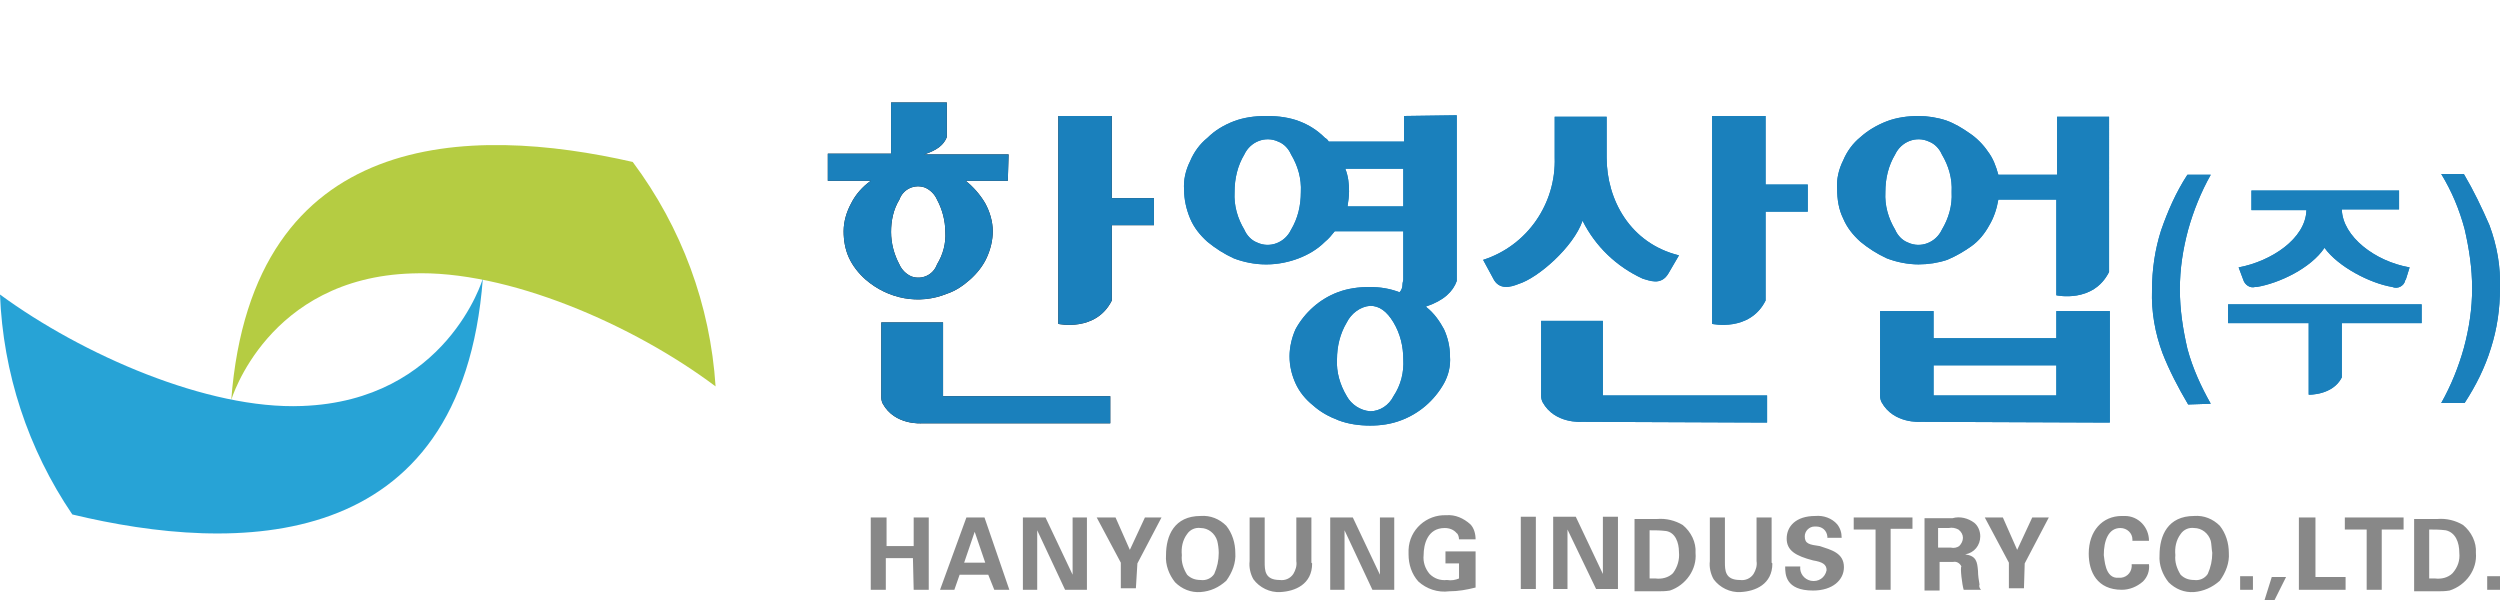
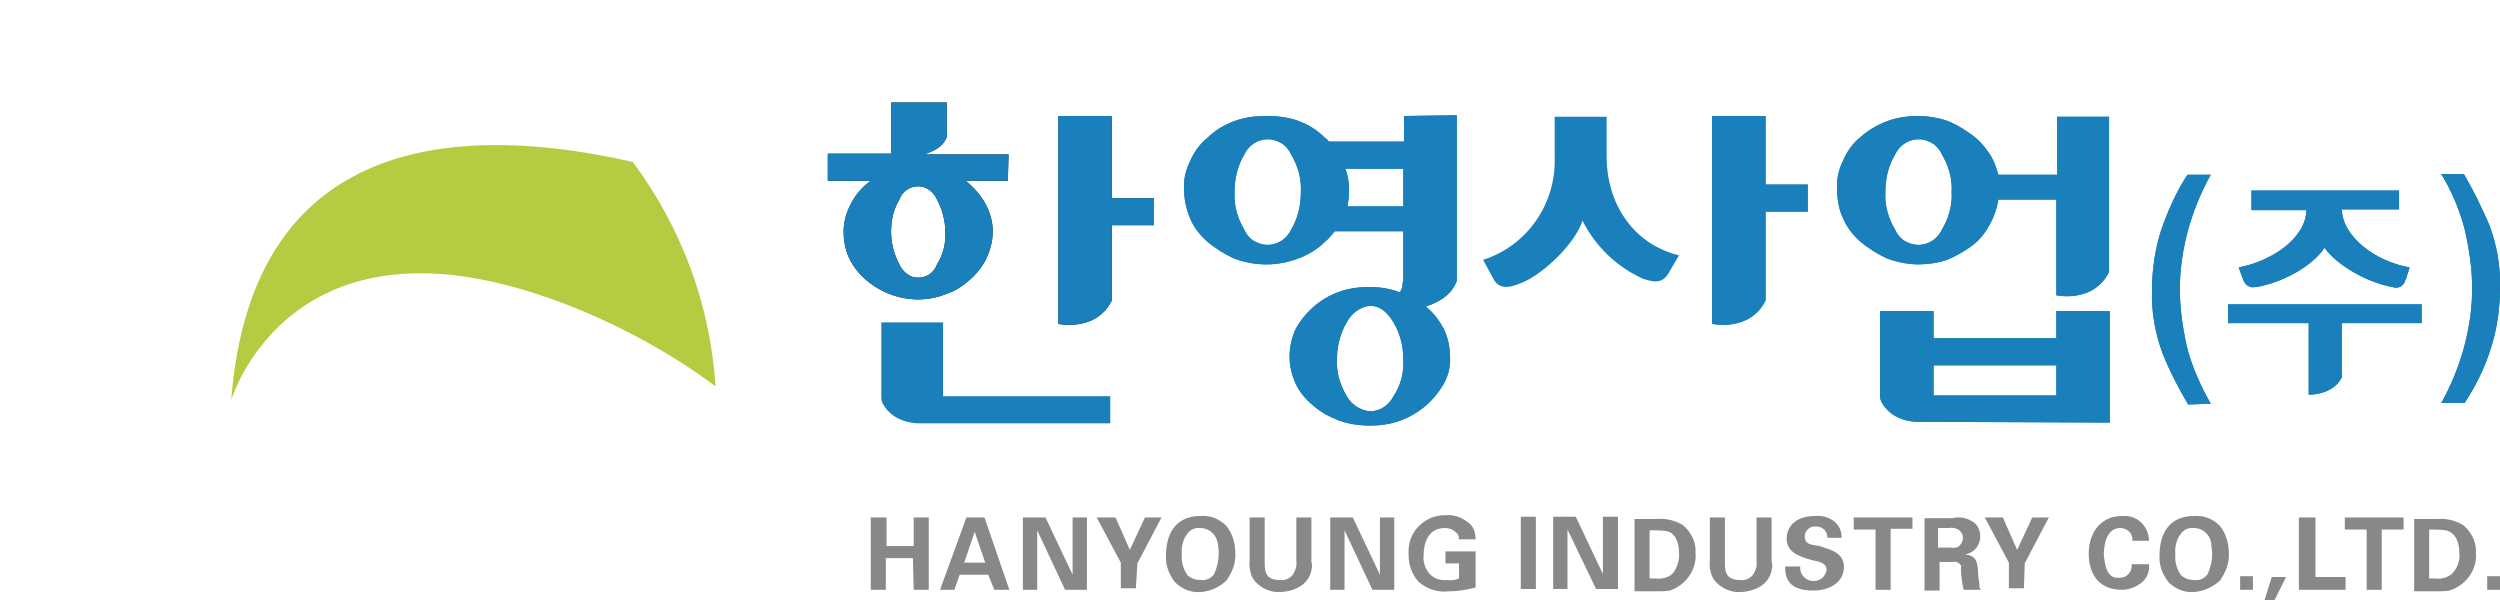
<svg xmlns="http://www.w3.org/2000/svg" version="1.1" style="enable-background:new 0 0 331.9 79.7;" xml:space="preserve" width="331.9" height="79.7">
  <style type="text/css">
	.st0{fill:none;}
	.st1{fill:#888888;}
	.st2{fill:#B5CC42;}
	.st3{fill:#27A3D6;}
	.st4{fill:#1A80BC;}
	.st5{fill:#231815;}
</style>
  <rect id="backgroundrect" y="13.6" class="st0" width="331.9" height="66.1" />
  <g class="currentLayer" style="">
    <title>Layer 1</title>
    <g id="svg_31">
      <path id="svg_1" class="st1" d="M121.3,78.3h2v-9.6h-2v3.8h-3.6v-3.8h-2.1v9.6h2v-4.2h3.6L121.3,78.3L121.3,78.3z M130.8,74.7H128   l1.4-4.1L130.8,74.7z M132,78.3h2l-3.3-9.6h-2.4l-3.5,9.6h1.9l0.7-2h3.8L132,78.3z M141.4,78.3h2.9v-9.6h-1.9v7.6l-3.6-7.6h-3v9.6   h1.9v-7.9L141.4,78.3z M151,74.8l3.2-6.1H152l-2,4.3l-1.9-4.3h-2.5l3.2,6v3.4h2L151,74.8L151,74.8L151,74.8z M161.8,73.4   c0,1-0.2,1.9-0.6,2.8c-0.4,0.6-1.1,0.9-1.8,0.8c-0.7,0-1.3-0.2-1.8-0.7c-0.5-0.8-0.8-1.7-0.7-2.6c-0.1-1,0.1-2,0.7-2.8   c0.4-0.6,1.1-0.9,1.8-0.8c1,0,1.9,0.7,2.2,1.7C161.7,72.2,161.8,72.8,161.8,73.4 M162.8,77.1c0.8-1.1,1.3-2.4,1.2-3.7   c0-1.3-0.4-2.6-1.2-3.6c-0.9-0.9-2.1-1.4-3.4-1.3c-3.5,0-4.6,2.6-4.6,5.2c-0.1,1.3,0.4,2.6,1.2,3.6c0.9,0.9,2.1,1.4,3.4,1.3   C160.7,78.5,161.8,78,162.8,77.1 M174.1,74.7v-6h-2v5.8c0.1,0.6-0.1,1.2-0.4,1.7c-0.4,0.6-1.1,0.9-1.8,0.8c-2,0-2-1.3-2-2.4v-5.9   h-2v5.8c-0.1,0.8,0.1,1.7,0.5,2.4c0.8,1.1,2.2,1.8,3.6,1.7c1.9-0.1,4.2-1,4.2-3.8 M182.2,78.3h2.9v-9.6h-1.9v7.6l-3.6-7.6h-3v9.6   h1.9v-7.9L182.2,78.3z M193.7,71.6h2.2c0-0.7-0.2-1.5-0.7-2c-0.9-0.8-2-1.3-3.2-1.2c-2.6-0.1-4.9,1.9-5,4.6c0,0.2,0,0.4,0,0.6   c0,1.3,0.4,2.6,1.3,3.6c1.1,1,2.6,1.5,4.1,1.3c1.2,0,2.3-0.2,3.5-0.5v-4.8h-4v1.6h1.8v2c-0.5,0.2-1,0.3-1.6,0.2   c-0.9,0.1-1.7-0.2-2.3-0.8c-0.6-0.7-0.9-1.6-0.8-2.5c0-1.4,0.5-3.6,2.8-3.6c0.6,0,1.2,0.2,1.6,0.7   C193.5,70.8,193.7,71.2,193.7,71.6 M201.9,78.2h2v-9.6h-2V78.2z M211.9,78.2h2.9v-9.6h-2v7.6l-3.6-7.6h-3v9.6h1.9v-7.9L211.9,78.2z    M222.9,73.3c0.1,1-0.2,2-0.8,2.8c-0.6,0.6-1.5,0.8-2.3,0.7H219v-6.4c0.7,0,1.4,0,2.2,0.1C222.4,70.7,222.9,72,222.9,73.3    M225.1,73.4c0.1-1.4-0.6-2.8-1.7-3.7c-1-0.6-2.2-0.9-3.4-0.8H217v9.6h3c0.6,0,1.1,0,1.7-0.1C223.8,77.7,225.3,75.6,225.1,73.4    M235.2,74.7v-6h-2v5.8c0.1,0.6-0.1,1.2-0.4,1.7c-0.4,0.6-1.1,0.9-1.8,0.8c-2,0-2-1.3-2-2.4v-5.9h-2v5.8c-0.1,0.8,0.1,1.7,0.5,2.4   c0.8,1.1,2.2,1.8,3.6,1.7c1.9-0.1,4.2-1,4.2-3.8 M239.6,71.2c0-0.7,0.6-1.3,1.3-1.3c0,0,0,0,0,0h0.2c0.8,0,1.4,0.5,1.5,1.3   c0,0.1,0,0.1,0,0.2h1.9c0-0.7-0.2-1.3-0.6-1.8c-0.7-0.8-1.8-1.2-2.9-1.1c-2.6,0-3.8,1.4-3.8,3s1.2,2.3,3.5,2.9   c1.2,0.2,1.8,0.5,1.8,1.3c-0.2,1-1.1,1.6-2.1,1.4c-0.9-0.2-1.5-1-1.4-1.9h-2c0,1,0,3.2,3.7,3.2c2.6,0,4.1-1.4,4.1-3.1   c0-1.9-1.7-2.3-3.2-2.8C240.2,72.3,239.6,72.2,239.6,71.2 M251,70.2h2.9v-1.5h-7.8v1.6h2.9v8h2L251,70.2L251,70.2L251,70.2z    M260.6,71.4c0,0.4-0.2,0.8-0.5,1.1c-0.3,0.2-0.7,0.3-1.1,0.2h-1.7v-2.6h1.4c0.5-0.1,0.9,0,1.3,0.2C260.4,70.6,260.6,71,260.6,71.4    M260.7,78.3h2.3c-0.2-0.2-0.3-0.5-0.2-0.7c-0.1-0.6-0.2-1.2-0.2-1.8c-0.1-1.2-0.2-2-1.7-2.2c1.2-0.2,2-1.2,2-2.4   c0-0.7-0.3-1.4-0.8-1.8c-0.8-0.6-1.9-0.9-2.9-0.6h-3.7v9.6h2v-3.8h1.8c0.5-0.1,0.9,0.2,1.1,0.6C260.2,75.3,260.5,77.7,260.7,78.3    M268.8,74.8l3.2-6.1h-2.2l-2,4.3l-1.9-4.3h-2.4l3.2,6v3.4h2L268.8,74.8L268.8,74.8L268.8,74.8z M279.3,73.7c0-1.9,0.6-3.6,2.2-3.6   c0.9,0,1.6,0.7,1.6,1.5c0,0.1,0,0.1,0,0.2h2.2c0-1.8-1.4-3.3-3.2-3.3c0,0,0,0,0,0h-0.4c-2.6,0-4.4,2-4.4,5c0,2.4,1.1,4.8,4.4,4.8   c1,0,2-0.4,2.8-1.1c0.6-0.6,0.9-1.4,0.8-2.3H283c0.1,0.9-0.5,1.7-1.4,1.8h-0.3C279.4,76.9,279.4,74.1,279.3,73.7 M293.7,73.4   c0,1-0.2,1.9-0.6,2.8c-0.4,0.6-1.1,0.9-1.8,0.8c-0.7,0-1.3-0.2-1.8-0.7c-0.5-0.8-0.8-1.7-0.7-2.6c-0.1-1,0.1-2,0.7-2.8   c0.4-0.6,1.1-0.9,1.8-0.8c1,0,1.9,0.7,2.2,1.7C293.6,72.2,293.6,72.8,293.7,73.4 M294.7,77.1c0.8-1.1,1.3-2.4,1.2-3.7   c0-1.3-0.4-2.6-1.2-3.6c-0.9-0.9-2.1-1.4-3.4-1.3c-3.5,0-4.6,2.6-4.6,5.2c-0.1,1.3,0.4,2.6,1.2,3.6c0.9,0.9,2.1,1.4,3.4,1.3   C292.5,78.5,293.7,78,294.7,77.1 M297.4,78.3h1.7v-1.8h-1.7L297.4,78.3L297.4,78.3z M301.9,79.8l1.6-3.2h-1.9l-1,3.2H301.9   L301.9,79.8z M311.5,76.6h-4.1v-7.9h-2.2v9.6h6.2V76.6L311.5,76.6L311.5,76.6z M316.2,70.3h2.9v-1.6h-7.8v1.6h2.9v8h2L316.2,70.3   L316.2,70.3z M326.5,73.4c0.1,1-0.2,1.9-0.9,2.7c-0.6,0.6-1.5,0.8-2.3,0.7h-0.8v-6.5c0.7,0,1.4,0,2.2,0.1   C326,70.7,326.5,72,326.5,73.4 M328.7,73.4c0.1-1.4-0.6-2.8-1.7-3.7c-1-0.6-2.2-0.9-3.4-0.8h-3.1v9.6h3c0.6,0,1.1,0,1.7-0.1   C327.4,77.7,328.9,75.6,328.7,73.4 M331.9,76.5h-1.7v1.8h1.7V76.5z" />
      <path id="svg_2" class="st2" d="M84,21.5c-21.5-4.9-50.5-4.7-53.3,31.6c0,0,4.8-16.2,24-16.8c12.6-0.5,29.4,6.8,40.3,15   C94.3,40.5,90.5,30.2,84,21.5" />
-       <path id="svg_3" class="st3" d="M40.1,53.9C27.6,54.4,10.9,47.1,0,39.1c0.4,10.4,3.7,20.5,9.6,29.2c21.6,5.2,51.7,5.6,54.5-31.3   C64.1,37,59.3,53.2,40.1,53.9" />
      <path id="svg_4" class="st4" d="M185,52.6c-0.6,1.2-1.8,2-3.1,2c-1.3-0.1-2.5-0.9-3.1-2c-0.9-1.5-1.4-3.2-1.3-4.9   c0-1.7,0.4-3.4,1.3-4.9c0.6-1.2,1.8-2.1,3.1-2.2c1.2,0,2.2,0.7,3.1,2.2c0.9,1.5,1.3,3.2,1.3,4.9C186.4,49.4,186,51.1,185,52.6    M178.9,27.4c0.1-0.7,0.2-1.3,0.2-2c0-1-0.1-2-0.5-3h7.7v5H178.9z M171.4,30.5c-0.8,1.7-2.8,2.5-4.5,1.7c-0.8-0.3-1.4-1-1.7-1.7   c-0.9-1.5-1.4-3.2-1.3-5c0-1.8,0.4-3.5,1.3-5c0.8-1.7,2.8-2.5,4.5-1.7c0.8,0.3,1.4,1,1.7,1.7c0.9,1.5,1.4,3.2,1.3,5   C172.7,27.3,172.3,29,171.4,30.5 M186.4,15.4v3.4h-10c-0.1-0.2-0.3-0.4-0.5-0.5c-1-1-2.1-1.7-3.4-2.2c-1.3-0.5-2.8-0.7-4.2-0.7H168   c-1.4,0-2.9,0.2-4.2,0.7c-1.3,0.5-2.5,1.2-3.5,2.2c-1,0.8-1.8,1.9-2.3,3.1c-0.6,1.2-0.9,2.5-0.8,3.8c0,1.3,0.3,2.6,0.8,3.8   c0.5,1.2,1.3,2.2,2.3,3.1c1.1,0.9,2.2,1.6,3.5,2.2c1.3,0.5,2.8,0.8,4.2,0.8h0.2c1.4,0,2.9-0.3,4.2-0.8c1.3-0.5,2.5-1.2,3.5-2.2   c0.5-0.4,0.9-0.9,1.3-1.4h9.1v6.4c0,0.2-0.1,0.4-0.1,0.6c0,0.4-0.1,0.8-0.4,1.1c-1.3-0.5-2.6-0.7-4-0.7c-1.4,0-2.9,0.2-4.2,0.7   c-2.4,0.9-4.4,2.7-5.6,4.9c-0.5,1.1-0.8,2.4-0.8,3.6c0,1.3,0.3,2.5,0.8,3.6c0.5,1.1,1.3,2.1,2.3,2.9c1,0.9,2.1,1.5,3.4,2   c1.3,0.5,2.8,0.7,4.2,0.7c1.4,0,2.8-0.2,4.1-0.7c2.4-0.9,4.4-2.6,5.7-4.9c0.6-1.1,0.9-2.3,0.8-3.6c0-1.3-0.3-2.5-0.8-3.6   c-0.6-1.1-1.3-2.1-2.3-2.9l-0.1-0.1c2.4-0.8,3.6-2,4.1-3.4v-22L186.4,15.4L186.4,15.4z" />
      <path id="svg_5" class="st4" d="M327.1,23.1c1.3,2.2,2.4,4.5,3.4,6.8c1,2.7,1.5,5.5,1.4,8.4c0,2.7-0.4,5.4-1.2,7.9   c-0.8,2.6-2,5-3.5,7.3h-3.1c1.3-2.3,2.3-4.8,3-7.3c0.7-2.6,1.1-5.2,1.1-7.9c0-2.7-0.4-5.3-1-7.9c-0.7-2.6-1.7-5-3.1-7.3H327.1z" />
      <path id="svg_6" class="st4" d="M290.5,53.7c-1.3-2.2-2.5-4.5-3.4-6.8c-1-2.7-1.5-5.5-1.4-8.4c0-2.7,0.4-5.4,1.2-7.9   c0.9-2.6,2-5.1,3.5-7.4h3.1c-1.3,2.3-2.3,4.8-3,7.3c-0.7,2.6-1.1,5.2-1.1,7.9c0,2.7,0.4,5.3,1,7.9c0.7,2.6,1.8,5,3.1,7.3   L290.5,53.7L290.5,53.7L290.5,53.7L290.5,53.7z" />
-       <path id="svg_7" class="st4" d="M234.6,56.1v-3.6h-21.8v-9.9h-8.2v10c0,0.3,0.1,0.6,0.2,0.8c1.6,2.9,5.2,2.6,5.2,2.6L234.6,56.1   L234.6,56.1z" />
      <path id="svg_8" class="st4" d="M234.4,24.5v-9.1h-7.1V43c0,0,5,1.1,7.1-3.1V28.1h5.6v-3.6H234.4z" />
      <path id="svg_9" class="st4" d="M321.5,42.9v-2.5h-25.7v2.5h10.7v9.5c0,0,3.2,0.1,4.4-2.3v-7.2H321.5L321.5,42.9z" />
      <path id="svg_10" class="st4" d="M257.8,30.5c-0.8,1.7-2.8,2.5-4.5,1.7c-0.8-0.3-1.4-1-1.7-1.7c-0.9-1.5-1.4-3.2-1.3-5   c0-1.8,0.4-3.5,1.3-5c0.8-1.7,2.8-2.5,4.5-1.7c0.8,0.3,1.4,1,1.7,1.7c0.9,1.5,1.4,3.2,1.3,5C259.2,27.3,258.7,29,257.8,30.5    M273.1,15.5v7.7h-7.8c-0.3-1.1-0.7-2.2-1.4-3.1c-0.6-0.9-1.5-1.8-2.4-2.4c-1-0.7-2-1.3-3.1-1.7c-1.2-0.4-2.5-0.6-3.7-0.6   c-1.4,0-2.9,0.2-4.2,0.7c-1.3,0.5-2.5,1.2-3.5,2.1c-1,0.8-1.8,1.9-2.3,3.1c-0.6,1.2-0.9,2.5-0.8,3.8c0,1.3,0.2,2.7,0.8,3.9   c0.5,1.2,1.3,2.2,2.3,3.1c1.1,0.9,2.2,1.6,3.5,2.2c1.3,0.5,2.8,0.8,4.2,0.8c1.3,0,2.6-0.2,3.8-0.6c1.2-0.5,2.2-1.1,3.2-1.8   c1-0.7,1.8-1.7,2.4-2.8c0.6-1,1-2.2,1.2-3.4h7.7v12.7c0,0,4.9,1.1,7-3.1V15.5H273.1L273.1,15.5z" />
      <path id="svg_11" class="st4" d="M206.4,15.5v5.4c0.2,6.1-3.6,11.7-9.5,13.6l1.3,2.4c0.8,1.7,2.4,1.2,3.4,0.8   c2.6-0.8,7.3-4.9,8.5-8.4c1.7,3.4,4.5,6.1,8,7.7c0.8,0.2,2.4,1,3.4-0.7l1.4-2.4c-6.5-1.6-9.6-7.4-9.6-13v-5.4L206.4,15.5   L206.4,15.5z" />
-       <path id="svg_12" class="st4" d="M280.1,56.1V41.3H273v3.6h-16.3v-3.6h-7.1v11.3c0,0.3,0.1,0.6,0.2,0.8c1.6,2.9,5.2,2.6,5.2,2.6   L280.1,56.1L280.1,56.1z M273,48.5v4h-16.3v-4H273L273,48.5z" />
+       <path id="svg_12" class="st4" d="M280.1,56.1V41.3H273v3.6h-16.3v-3.6h-7.1v11.3c0,0.3,0.1,0.6,0.2,0.8c1.6,2.9,5.2,2.6,5.2,2.6   L280.1,56.1z M273,48.5v4h-16.3v-4H273L273,48.5z" />
      <path id="svg_13" class="st4" d="M318.5,27.9v-2.6h-19.6v2.6h7.3c-0.1,3.8-4.7,6.8-9,7.6l0.6,1.6c0.2,0.7,0.9,1.2,1.6,1l0.2,0   c3-0.5,7.2-2.5,9-5.2c1.8,2.5,6,4.7,9,5.2c0.7,0.3,1.5-0.1,1.7-0.8c0-0.1,0-0.1,0.1-0.2l0.5-1.6c-4.6-0.8-8.9-4.1-9-7.7h7.6   L318.5,27.9L318.5,27.9z" />
      <path id="svg_14" class="st5" d="M124.4,35.1c-0.5,1.4-2,2.1-3.4,1.6c-0.7-0.3-1.3-0.9-1.6-1.6c-0.7-1.3-1.1-2.8-1.1-4.3   c0-1.5,0.3-3,1.1-4.3c0.5-1.4,2-2.1,3.4-1.6c0.7,0.3,1.3,0.9,1.6,1.6c0.7,1.3,1.1,2.8,1.1,4.3C125.6,32.3,125.2,33.8,124.4,35.1    M133.9,20.5h-11.2c1.8-0.6,2.6-1.3,3-2.3v-4.6h-7.4v6.8h-8.4V24h5.7c-1.1,0.8-2,1.8-2.6,3c-0.6,1.1-1,2.4-1,3.7   c0,1.2,0.2,2.4,0.7,3.5c0.5,1.1,1.3,2.1,2.2,2.9c3,2.6,7.1,3.4,10.8,1.9c1.2-0.4,2.2-1.1,3.1-1.9c0.9-0.8,1.7-1.8,2.2-2.9   c0.5-1.1,0.8-2.3,0.8-3.5c0-1.3-0.4-2.6-1-3.7c-0.7-1.2-1.6-2.2-2.6-3h5.6L133.9,20.5L133.9,20.5L133.9,20.5z" />
      <path id="svg_15" class="st5" d="M147.6,26.2V15.4h-7.1V43c0,0,5,1.1,7.1-3.1v-10h5.6v-3.6h-5.6V26.2z" />
-       <path id="svg_16" class="st5" d="M147.4,56.2v-3.6h-22.2v-9.8H117v10c0,0.3,0.1,0.6,0.2,0.8c1.6,2.9,5.2,2.6,5.2,2.6L147.4,56.2   L147.4,56.2z" />
      <path id="svg_17" class="st4" d="M185,52.6c-0.6,1.2-1.8,2-3.1,2c-1.3-0.1-2.5-0.9-3.1-2c-0.9-1.5-1.4-3.2-1.3-4.9   c0-1.7,0.4-3.4,1.3-4.9c0.6-1.2,1.8-2.1,3.1-2.2c1.2,0,2.2,0.7,3.1,2.2c0.9,1.5,1.3,3.2,1.3,4.9C186.4,49.4,186,51.1,185,52.6    M178.9,27.4c0.1-0.7,0.2-1.3,0.2-2c0-1-0.1-2-0.5-3h7.7v5H178.9z M171.4,30.5c-0.8,1.7-2.8,2.5-4.5,1.7c-0.8-0.3-1.4-1-1.7-1.7   c-0.9-1.5-1.4-3.2-1.3-5c0-1.8,0.4-3.5,1.3-5c0.8-1.7,2.8-2.5,4.5-1.7c0.8,0.3,1.4,1,1.7,1.7c0.9,1.5,1.4,3.2,1.3,5   C172.7,27.3,172.3,29,171.4,30.5 M186.4,15.4v3.4h-10c-0.1-0.2-0.3-0.4-0.5-0.5c-1-1-2.1-1.7-3.4-2.2c-1.3-0.5-2.8-0.7-4.2-0.7H168   c-1.4,0-2.9,0.2-4.2,0.7c-1.3,0.5-2.5,1.2-3.5,2.2c-1,0.8-1.8,1.9-2.3,3.1c-0.6,1.2-0.9,2.5-0.8,3.8c0,1.3,0.3,2.6,0.8,3.8   c0.5,1.2,1.3,2.2,2.3,3.1c1.1,0.9,2.2,1.6,3.5,2.2c1.3,0.5,2.8,0.8,4.2,0.8h0.2c1.4,0,2.9-0.3,4.2-0.8c1.3-0.5,2.5-1.2,3.5-2.2   c0.5-0.4,0.9-0.9,1.3-1.4h9.1v6.4c0,0.2-0.1,0.4-0.1,0.6c0,0.4-0.1,0.8-0.4,1.1c-1.3-0.5-2.6-0.7-4-0.7c-1.4,0-2.9,0.2-4.2,0.7   c-2.4,0.9-4.4,2.7-5.6,4.9c-0.5,1.1-0.8,2.4-0.8,3.6c0,1.3,0.3,2.5,0.8,3.6c0.5,1.1,1.3,2.1,2.3,2.9c1,0.9,2.1,1.5,3.4,2   c1.3,0.5,2.8,0.7,4.2,0.7c1.4,0,2.8-0.2,4.1-0.7c2.4-0.9,4.4-2.6,5.7-4.9c0.6-1.1,0.9-2.3,0.8-3.6c0-1.3-0.3-2.5-0.8-3.6   c-0.6-1.1-1.3-2.1-2.3-2.9l-0.1-0.1c2.4-0.8,3.6-2,4.1-3.4v-22L186.4,15.4L186.4,15.4z" />
      <path id="svg_18" class="st4" d="M327.1,23.1c1.3,2.2,2.4,4.5,3.4,6.8c1,2.7,1.5,5.5,1.4,8.4c0,2.7-0.4,5.4-1.2,7.9   c-0.8,2.6-2,5-3.5,7.3h-3.1c1.3-2.3,2.3-4.8,3-7.3c0.7-2.6,1.1-5.2,1.1-7.9c0-2.7-0.4-5.3-1-7.9c-0.7-2.6-1.7-5-3.1-7.3H327.1z" />
      <path id="svg_19" class="st4" d="M290.5,53.7c-1.3-2.2-2.5-4.5-3.4-6.8c-1-2.7-1.5-5.5-1.4-8.4c0-2.7,0.4-5.4,1.2-7.9   c0.9-2.6,2-5.1,3.5-7.4h3.1c-1.3,2.3-2.3,4.8-3,7.3c-0.7,2.6-1.1,5.2-1.1,7.9c0,2.7,0.4,5.3,1,7.9c0.7,2.6,1.8,5,3.1,7.3   L290.5,53.7L290.5,53.7L290.5,53.7L290.5,53.7z" />
-       <path id="svg_20" class="st4" d="M234.6,56.1v-3.6h-21.8v-9.9h-8.2v10c0,0.3,0.1,0.6,0.2,0.8c1.6,2.9,5.2,2.6,5.2,2.6L234.6,56.1   L234.6,56.1z" />
      <path id="svg_21" class="st4" d="M234.4,24.5v-9.1h-7.1V43c0,0,5,1.1,7.1-3.1V28.1h5.6v-3.6H234.4z" />
      <path id="svg_22" class="st4" d="M321.5,42.9v-2.5h-25.7v2.5h10.7v9.5c0,0,3.2,0.1,4.4-2.3v-7.2H321.5L321.5,42.9z" />
      <path id="svg_23" class="st4" d="M257.8,30.5c-0.8,1.7-2.8,2.5-4.5,1.7c-0.8-0.3-1.4-1-1.7-1.7c-0.9-1.5-1.4-3.2-1.3-5   c0-1.8,0.4-3.5,1.3-5c0.8-1.7,2.8-2.5,4.5-1.7c0.8,0.3,1.4,1,1.7,1.7c0.9,1.5,1.4,3.2,1.3,5C259.2,27.3,258.7,29,257.8,30.5    M273.1,15.5v7.7h-7.8c-0.3-1.1-0.7-2.2-1.4-3.1c-0.6-0.9-1.5-1.8-2.4-2.4c-1-0.7-2-1.3-3.1-1.7c-1.2-0.4-2.5-0.6-3.7-0.6   c-1.4,0-2.9,0.2-4.2,0.7c-1.3,0.5-2.5,1.2-3.5,2.1c-1,0.8-1.8,1.9-2.3,3.1c-0.6,1.2-0.9,2.5-0.8,3.8c0,1.3,0.2,2.7,0.8,3.9   c0.5,1.2,1.3,2.2,2.3,3.1c1.1,0.9,2.2,1.6,3.5,2.2c1.3,0.5,2.8,0.8,4.2,0.8c1.3,0,2.6-0.2,3.8-0.6c1.2-0.5,2.2-1.1,3.2-1.8   c1-0.7,1.8-1.7,2.4-2.8c0.6-1,1-2.2,1.2-3.4h7.7v12.7c0,0,4.9,1.1,7-3.1V15.5H273.1L273.1,15.5z" />
-       <path id="svg_24" class="st4" d="M206.4,15.5v5.4c0.2,6.1-3.6,11.7-9.5,13.6l1.3,2.4c0.8,1.7,2.4,1.2,3.4,0.8   c2.6-0.8,7.3-4.9,8.5-8.4c1.7,3.4,4.5,6.1,8,7.7c0.8,0.2,2.4,1,3.4-0.7l1.4-2.4c-6.5-1.6-9.6-7.4-9.6-13v-5.4L206.4,15.5   L206.4,15.5z" />
      <path id="svg_25" class="st4" d="M280.1,56.1V41.3H273v3.6h-16.3v-3.6h-7.1v11.3c0,0.3,0.1,0.6,0.2,0.8c1.6,2.9,5.2,2.6,5.2,2.6   L280.1,56.1L280.1,56.1z M273,48.5v4h-16.3v-4H273L273,48.5z" />
      <path id="svg_26" class="st4" d="M318.5,27.9v-2.6h-19.6v2.6h7.3c-0.1,3.8-4.7,6.8-9,7.6l0.6,1.6c0.2,0.7,0.9,1.2,1.6,1l0.2,0   c3-0.5,7.2-2.5,9-5.2c1.8,2.5,6,4.7,9,5.2c0.7,0.3,1.5-0.1,1.7-0.8c0-0.1,0-0.1,0.1-0.2l0.5-1.6c-4.6-0.8-8.9-4.1-9-7.7h7.6   L318.5,27.9L318.5,27.9z" />
      <path id="svg_27" class="st4" d="M124.4,35.1c-0.5,1.4-2,2.1-3.4,1.6c-0.7-0.3-1.3-0.9-1.6-1.6c-0.7-1.3-1.1-2.8-1.1-4.3   c0-1.5,0.3-3,1.1-4.3c0.5-1.4,2-2.1,3.4-1.6c0.7,0.3,1.3,0.9,1.6,1.6c0.7,1.3,1.1,2.8,1.1,4.3C125.6,32.3,125.2,33.8,124.4,35.1    M133.9,20.5h-11.2c1.8-0.6,2.6-1.3,3-2.3v-4.6h-7.4v6.8h-8.4V24h5.7c-1.1,0.8-2,1.8-2.6,3c-0.6,1.1-1,2.4-1,3.7   c0,1.2,0.2,2.4,0.7,3.5c0.5,1.1,1.3,2.1,2.2,2.9c3,2.6,7.1,3.4,10.8,1.9c1.2-0.4,2.2-1.1,3.1-1.9c0.9-0.8,1.7-1.8,2.2-2.9   c0.5-1.1,0.8-2.3,0.8-3.5c0-1.3-0.4-2.6-1-3.7c-0.7-1.2-1.6-2.2-2.6-3h5.6L133.9,20.5L133.9,20.5L133.9,20.5z" />
      <path id="svg_28" class="st4" d="M147.6,26.2V15.4h-7.1V43c0,0,5,1.1,7.1-3.1v-10h5.6v-3.6h-5.6V26.2z" />
      <path id="svg_29" class="st4" d="M147.4,56.2v-3.6h-22.2v-9.8H117v10c0,0.3,0.1,0.6,0.2,0.8c1.6,2.9,5.2,2.6,5.2,2.6L147.4,56.2   L147.4,56.2z" />
      <rect id="svg_30" x="0.7" y="0" class="st0" width="26.5" height="13" />
    </g>
  </g>
</svg>